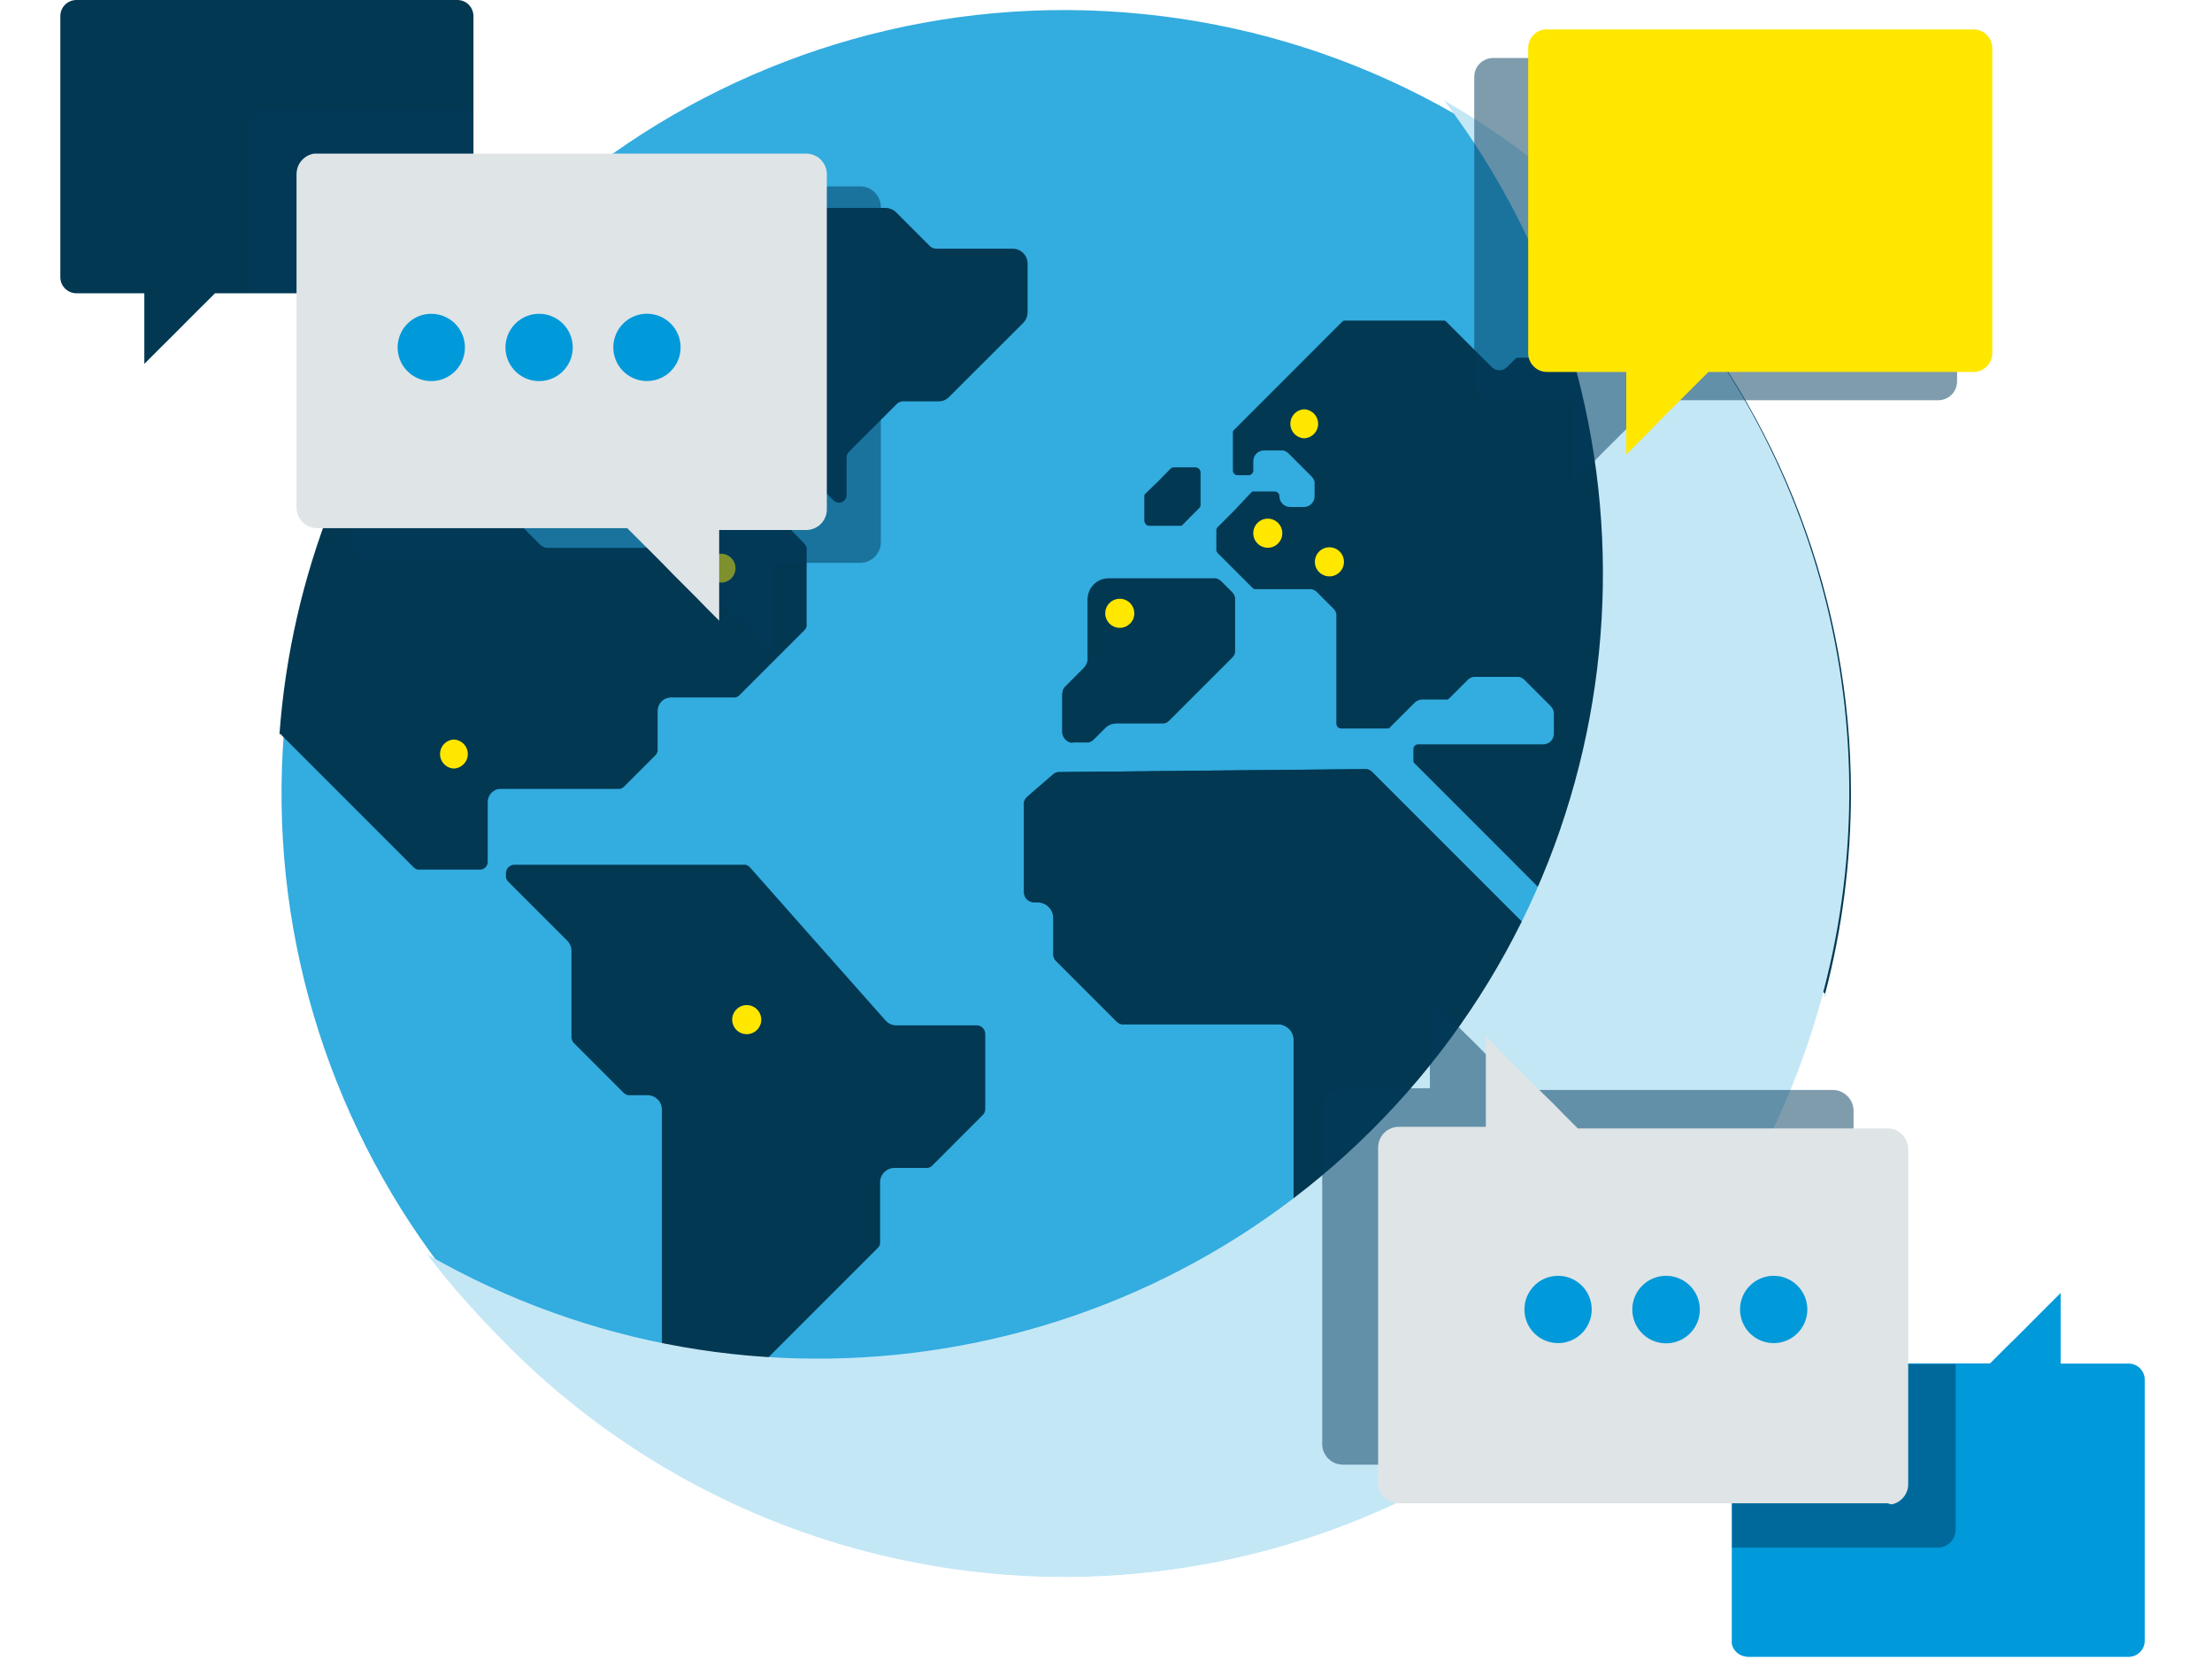
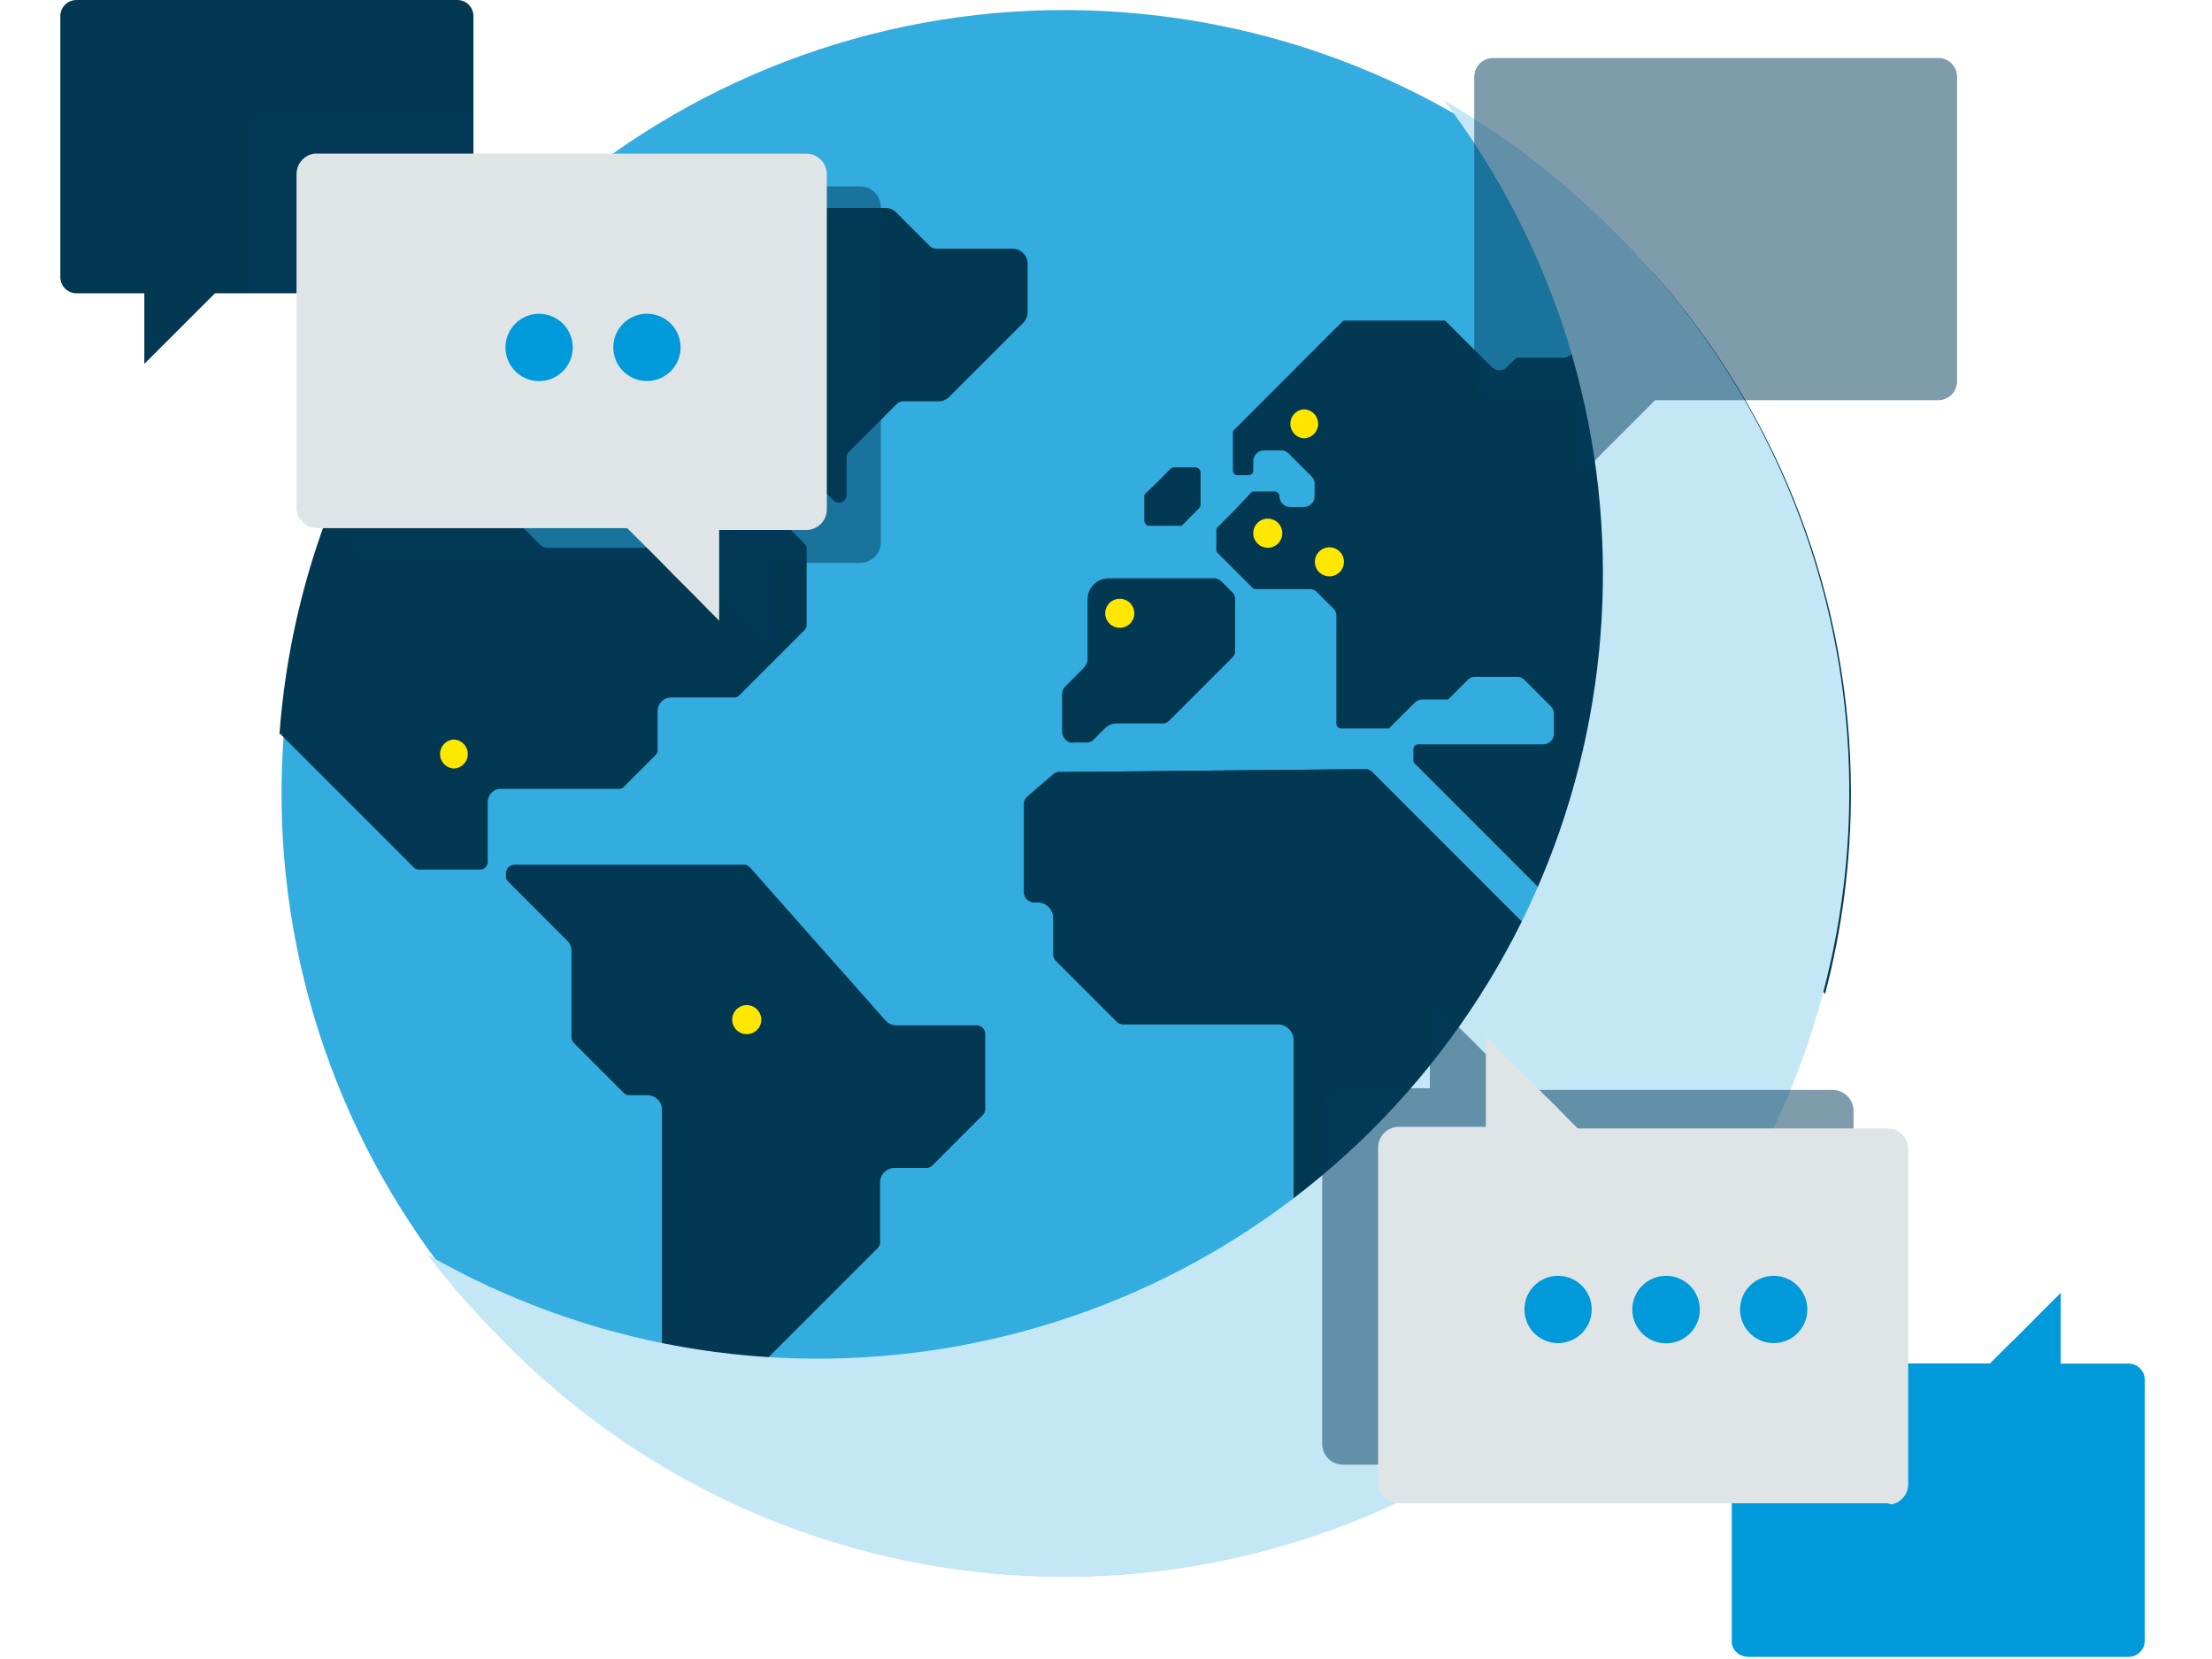
<svg xmlns="http://www.w3.org/2000/svg" width="440px" height="330px" viewBox="0 0 440 330" version="1.1">
  <title>Graphic elements / Icons / Rich icons / Generic / Languages</title>
  <g id="Graphic-elements-/-Icons-/-Rich-icons-/-Generic-/-Languages" stroke="none" stroke-width="1" fill="none" fill-rule="evenodd">
    <g id="Languages" transform="translate(12, 0)" fill-rule="nonzero">
      <path d="M355.56,157.596 C355.467,77.601 294.796,10.682 215.194,2.772 C135.592,-5.138 62.938,48.533 47.104,126.945 C31.27,205.356 77.403,283.015 153.837,306.614 C230.271,330.214 312.156,292.081 343.283,218.392 C351.414,199.155 355.589,178.479 355.56,157.596 Z" id="Path" fill="#33ACDF" />
      <path d="M136.592,274.563 C136.658,274.392 136.744,274.23 136.846,274.078 C136.953,273.922 137.072,273.775 137.204,273.64 L149.896,260.947 L162.588,248.255 C162.668,248.176 162.741,248.091 162.808,248.001 C162.865,247.905 162.915,247.805 162.958,247.701 C163.003,247.601 163.037,247.497 163.062,247.39 C163.067,247.278 163.067,247.167 163.062,247.055 L163.062,235.171 C163.063,234.798 163.138,234.43 163.281,234.086 C163.422,233.735 163.634,233.417 163.904,233.151 C164.171,232.89 164.484,232.679 164.827,232.528 C165.176,232.39 165.548,232.319 165.923,232.321 L172.235,232.321 C172.346,232.332 172.458,232.332 172.569,232.321 L172.881,232.217 C172.986,232.178 173.087,232.128 173.181,232.067 L173.435,231.859 L178.454,226.828 L183.473,221.809 C183.552,221.73 183.625,221.645 183.692,221.555 C183.754,221.461 183.804,221.361 183.842,221.255 C183.935,221.052 183.982,220.832 183.981,220.609 L183.981,205.655 C183.983,205.432 183.936,205.212 183.842,205.009 C183.759,204.801 183.634,204.612 183.473,204.455 C183.32,204.295 183.136,204.169 182.931,204.086 C182.721,204.003 182.498,203.96 182.273,203.959 L166.269,203.959 C165.872,203.949 165.48,203.863 165.115,203.705 C164.932,203.623 164.758,203.523 164.596,203.405 C164.435,203.279 164.285,203.14 164.146,202.99 L150.658,187.771 L137.192,172.551 C137.115,172.459 137.026,172.377 136.927,172.309 C136.832,172.234 136.727,172.172 136.615,172.124 L136.281,172.009 C136.162,171.997 136.042,171.997 135.923,172.009 L90.335,172.009 C90.113,172.01 89.894,172.053 89.688,172.136 C89.482,172.223 89.294,172.348 89.135,172.505 C88.974,172.662 88.848,172.851 88.765,173.059 C88.683,173.265 88.64,173.484 88.638,173.705 L88.638,174.178 C88.627,174.289 88.627,174.402 88.638,174.513 C88.659,174.62 88.689,174.724 88.731,174.824 C88.773,174.93 88.827,175.031 88.892,175.124 C88.952,175.217 89.021,175.302 89.1,175.378 L94.962,181.24 L100.835,187.113 C100.969,187.241 101.089,187.385 101.192,187.54 C101.292,187.699 101.381,187.865 101.458,188.036 C101.529,188.211 101.583,188.393 101.619,188.578 C101.656,188.761 101.675,188.946 101.677,189.132 L101.677,206.29 C101.667,206.512 101.71,206.734 101.804,206.936 C101.842,207.038 101.893,207.134 101.954,207.224 C102.021,207.318 102.094,207.407 102.173,207.49 L107.123,212.44 L112.073,217.39 C112.149,217.468 112.235,217.538 112.327,217.597 L112.627,217.759 L112.938,217.851 C113.05,217.863 113.162,217.863 113.273,217.851 L116.804,217.851 C117.562,217.851 118.29,218.154 118.823,218.694 C119.091,218.956 119.303,219.27 119.446,219.617 C119.596,219.983 119.67,220.375 119.665,220.771 L119.665,290.301 C119.663,290.395 119.635,290.487 119.585,290.567 C119.535,290.639 119.473,290.702 119.4,290.751 C122.123,292.382 124.896,293.921 127.719,295.367 C130.542,296.813 133.415,298.186 136.338,299.486 L136.338,275.659 C136.319,275.262 136.394,274.867 136.558,274.505 L136.592,274.563 Z" id="Path" fill="#023852" />
      <path d="M201.323,147.692 L204.104,147.692 C204.234,147.71 204.366,147.71 204.496,147.692 C204.627,147.67 204.755,147.631 204.877,147.577 C204.994,147.531 205.106,147.473 205.212,147.404 C205.323,147.328 205.427,147.244 205.523,147.15 L206.677,145.996 L207.831,144.842 C207.979,144.692 208.141,144.557 208.315,144.438 C208.487,144.326 208.669,144.23 208.858,144.15 C209.046,144.07 209.244,144.012 209.446,143.977 C209.647,143.931 209.852,143.908 210.058,143.908 L219.15,143.908 C219.28,143.92 219.412,143.92 219.542,143.908 C219.67,143.887 219.795,143.848 219.912,143.792 C220.036,143.749 220.153,143.687 220.258,143.608 C220.367,143.54 220.468,143.458 220.558,143.365 L226.846,137.077 L233.135,130.788 C233.228,130.699 233.309,130.598 233.377,130.488 C233.456,130.384 233.519,130.267 233.562,130.142 C233.617,130.025 233.656,129.901 233.677,129.773 C233.689,129.643 233.689,129.511 233.677,129.381 L233.677,119.273 C233.688,119.143 233.688,119.011 233.677,118.881 C233.656,118.753 233.617,118.629 233.562,118.512 C233.519,118.387 233.456,118.27 233.377,118.165 C233.306,118.058 233.225,117.957 233.135,117.865 L232.05,116.781 L230.965,115.696 C230.874,115.606 230.773,115.525 230.665,115.454 C230.56,115.374 230.444,115.312 230.319,115.269 C230.202,115.214 230.078,115.175 229.95,115.154 C229.819,115.143 229.688,115.143 229.558,115.154 L208.604,115.154 C208.058,115.151 207.516,115.257 207.012,115.465 C206.499,115.672 206.036,115.982 205.65,116.377 C205.263,116.762 204.956,117.221 204.75,117.727 C204.538,118.231 204.428,118.772 204.427,119.319 L204.427,130.858 C204.445,131.061 204.445,131.266 204.427,131.469 C204.388,131.676 204.326,131.877 204.242,132.069 C204.167,132.26 204.07,132.442 203.954,132.612 C203.839,132.782 203.708,132.941 203.562,133.085 L201.762,134.885 L199.973,136.685 C199.876,136.774 199.791,136.875 199.719,136.985 C199.648,137.095 199.587,137.211 199.535,137.331 C199.489,137.452 199.451,137.575 199.419,137.7 C199.407,137.83 199.407,137.962 199.419,138.092 L199.419,145.777 C199.422,146.038 199.473,146.296 199.569,146.538 C199.669,146.782 199.818,147.002 200.008,147.185 C200.378,147.564 200.886,147.776 201.415,147.773 L201.323,147.692 Z" id="Path" fill="#023852" />
      <path d="M44.065,146.296 L57.196,159.427 L70.315,172.558 C70.391,172.629 70.472,172.695 70.558,172.754 L70.812,172.892 C70.905,172.928 71.001,172.955 71.1,172.973 L71.4,172.973 L83.481,172.973 C83.682,172.97 83.882,172.931 84.069,172.858 C84.254,172.778 84.422,172.664 84.565,172.523 C84.711,172.384 84.826,172.215 84.9,172.027 C84.979,171.841 85.019,171.641 85.015,171.438 L85.015,159.554 C85.014,159.201 85.085,158.852 85.223,158.527 C85.353,158.195 85.554,157.896 85.812,157.65 C86.06,157.4 86.353,157.2 86.677,157.062 C87.004,156.954 87.348,156.907 87.692,156.923 L111.012,156.923 C111.111,156.935 111.212,156.935 111.312,156.923 L111.6,156.842 C111.692,156.799 111.781,156.749 111.865,156.692 C111.95,156.641 112.027,156.579 112.096,156.508 L115.246,153.358 L118.396,150.208 C118.535,150.065 118.645,149.896 118.719,149.712 C118.763,149.62 118.794,149.523 118.812,149.423 C118.824,149.323 118.824,149.223 118.812,149.123 L118.812,141.427 C118.805,140.712 119.087,140.025 119.592,139.519 C120.098,139.013 120.785,138.732 121.5,138.738 L133.962,138.738 C134.061,138.75 134.162,138.75 134.262,138.738 L134.55,138.658 C134.642,138.615 134.731,138.564 134.815,138.508 C134.9,138.456 134.977,138.394 135.046,138.323 L141.542,131.827 L148.038,125.331 C148.109,125.261 148.171,125.184 148.223,125.1 C148.283,125.019 148.329,124.93 148.362,124.835 C148.405,124.743 148.436,124.646 148.454,124.546 C148.465,124.45 148.465,124.354 148.454,124.258 L148.454,109.258 C148.466,109.158 148.466,109.057 148.454,108.958 C148.436,108.858 148.405,108.761 148.362,108.669 C148.327,108.575 148.281,108.486 148.223,108.404 C148.168,108.322 148.106,108.245 148.038,108.173 L140.458,100.385 L132.854,92.769 C132.782,92.701 132.705,92.64 132.623,92.585 C132.541,92.527 132.452,92.481 132.358,92.446 C132.265,92.405 132.168,92.374 132.069,92.354 C131.97,92.342 131.869,92.342 131.769,92.354 L120.3,92.354 C120.101,92.356 119.905,92.399 119.723,92.481 C119.537,92.552 119.368,92.662 119.227,92.804 C119.083,92.945 118.97,93.114 118.892,93.3 C118.814,93.486 118.775,93.687 118.777,93.888 L118.777,106.281 C118.778,106.637 118.708,106.991 118.569,107.319 C118.428,107.641 118.228,107.935 117.981,108.185 C117.733,108.434 117.439,108.634 117.115,108.773 C116.785,108.907 116.433,108.978 116.077,108.981 L97.235,108.981 C97.058,108.998 96.88,108.998 96.704,108.981 C96.534,108.948 96.367,108.898 96.208,108.831 C96.041,108.765 95.882,108.68 95.735,108.577 C95.589,108.479 95.454,108.367 95.331,108.242 L92.1,105 L88.846,101.735 C88.719,101.614 88.607,101.478 88.512,101.331 C88.409,101.183 88.324,101.025 88.258,100.858 C88.196,100.696 88.145,100.53 88.108,100.362 C88.09,100.185 88.09,100.007 88.108,99.831 L88.108,92.977 C88.09,92.8 88.09,92.623 88.108,92.446 C88.147,92.274 88.197,92.104 88.258,91.938 C88.326,91.776 88.411,91.622 88.512,91.477 C88.604,91.327 88.716,91.192 88.846,91.073 L96.381,83.538 L103.904,76.004 C103.975,75.932 104.041,75.855 104.1,75.773 C104.157,75.691 104.204,75.602 104.238,75.508 C104.276,75.414 104.307,75.317 104.331,75.219 C104.336,75.123 104.336,75.027 104.331,74.931 L104.331,60.081 C104.331,59.233 103.644,58.546 102.796,58.546 L82.327,58.546 L82.188,58.546 L82.062,58.546 L79.938,59.365 L77.815,60.196 C77.732,60.219 77.645,60.219 77.562,60.196 C77.478,60.18 77.396,60.153 77.319,60.115 C57.649,84.685 45.89,114.641 43.592,146.031 C43.676,146.014 43.762,146.014 43.846,146.031 C43.944,146.096 44.02,146.188 44.065,146.296 L44.065,146.296 Z" id="Path" fill="#023852" />
      <path d="M299.792,70.996 C299.535,71.098 299.261,71.153 298.985,71.158 L289.915,71.158 L289.742,71.158 L289.581,71.25 L289.431,71.365 L288.588,72.208 L287.746,73.05 C286.907,73.853 285.585,73.853 284.746,73.05 L280.212,68.515 L275.677,63.981 L275.527,63.865 L275.365,63.773 L275.181,63.773 L274.996,63.773 L255.669,63.773 L255.485,63.773 L255.3,63.773 L255.138,63.865 L254.988,63.981 L244.223,74.758 L233.446,85.535 L233.331,85.673 C233.296,85.728 233.265,85.786 233.238,85.846 C233.234,85.904 233.234,85.962 233.238,86.019 C233.233,86.081 233.233,86.142 233.238,86.204 L233.238,93.565 C233.238,93.692 233.262,93.817 233.308,93.935 C233.405,94.17 233.592,94.357 233.827,94.454 C233.944,94.501 234.07,94.525 234.196,94.523 L236.342,94.523 C236.469,94.523 236.594,94.5 236.712,94.454 C236.947,94.357 237.134,94.17 237.231,93.935 C237.277,93.817 237.3,93.692 237.3,93.565 L237.3,91.719 C237.301,91.442 237.356,91.168 237.462,90.912 C237.673,90.386 238.089,89.969 238.615,89.758 C238.874,89.646 239.153,89.591 239.435,89.596 L242.792,89.596 C242.927,89.584 243.062,89.584 243.196,89.596 C243.336,89.621 243.471,89.663 243.6,89.723 C243.731,89.772 243.855,89.838 243.969,89.919 C244.085,89.994 244.193,90.079 244.292,90.173 L246.6,92.481 L248.908,94.788 C249.006,94.888 249.095,94.996 249.173,95.112 C249.252,95.227 249.318,95.351 249.369,95.481 C249.424,95.607 249.466,95.739 249.496,95.873 C249.508,96.011 249.508,96.15 249.496,96.288 L249.496,98.723 C249.496,99 249.441,99.275 249.335,99.531 C249.232,99.792 249.074,100.028 248.873,100.223 C248.679,100.421 248.448,100.577 248.192,100.685 C247.932,100.791 247.654,100.846 247.373,100.846 L244.615,100.846 C244.334,100.846 244.056,100.791 243.796,100.685 C243.541,100.577 243.309,100.421 243.115,100.223 C242.918,100.025 242.761,99.789 242.654,99.531 C242.547,99.275 242.492,99 242.492,98.723 C242.493,98.597 242.469,98.471 242.423,98.354 C242.376,98.237 242.305,98.131 242.215,98.042 C242.121,97.96 242.016,97.89 241.904,97.835 C241.786,97.789 241.661,97.765 241.535,97.765 L237.565,97.765 L237.369,97.765 C237.312,97.755 237.253,97.755 237.196,97.765 L237.023,97.846 L236.885,97.962 L233.527,101.538 L230.215,104.85 C230.132,104.944 230.062,105.049 230.008,105.162 C229.983,105.221 229.964,105.283 229.95,105.346 C229.945,105.408 229.945,105.469 229.95,105.531 L229.95,109.327 C229.944,109.388 229.944,109.45 229.95,109.512 C229.962,109.575 229.982,109.637 230.008,109.696 C230.062,109.809 230.132,109.914 230.215,110.008 L233.677,113.469 L237.138,116.931 C237.183,116.979 237.233,117.022 237.288,117.058 L237.45,117.138 L237.635,117.196 L248.458,117.196 C248.596,117.185 248.735,117.185 248.873,117.196 C249.012,117.223 249.148,117.265 249.277,117.323 C249.402,117.373 249.522,117.435 249.635,117.508 C249.747,117.59 249.855,117.678 249.958,117.773 L251.596,119.423 L253.246,121.062 C253.344,121.161 253.433,121.269 253.512,121.385 C253.584,121.504 253.649,121.627 253.708,121.754 C253.757,121.881 253.795,122.012 253.823,122.146 C253.84,122.284 253.84,122.424 253.823,122.562 L253.823,143.954 C253.823,144.08 253.846,144.205 253.892,144.323 C253.94,144.437 254.011,144.539 254.1,144.623 C254.189,144.713 254.295,144.784 254.412,144.831 C254.527,144.886 254.653,144.914 254.781,144.912 L263.792,144.912 L263.977,144.912 L264.15,144.912 L264.323,144.831 C264.375,144.795 264.421,144.752 264.462,144.704 L266.931,142.235 L269.412,139.765 C269.509,139.665 269.617,139.576 269.735,139.5 C269.847,139.423 269.967,139.358 270.092,139.304 C270.35,139.202 270.623,139.147 270.9,139.142 L275.769,139.142 L275.942,139.142 L276.104,139.05 L276.254,138.935 L278.112,137.077 L279.969,135.219 C280.065,135.125 280.169,135.04 280.281,134.965 C280.395,134.884 280.519,134.818 280.65,134.769 C280.779,134.711 280.915,134.669 281.054,134.642 C281.192,134.63 281.331,134.63 281.469,134.642 L289.719,134.642 C289.857,134.631 289.996,134.631 290.135,134.642 C290.269,134.669 290.4,134.707 290.527,134.758 C290.655,134.814 290.778,134.879 290.896,134.954 C291.009,135.036 291.117,135.125 291.219,135.219 L293.85,137.85 L296.469,140.469 C296.567,140.569 296.656,140.677 296.735,140.792 C296.811,140.909 296.877,141.033 296.931,141.162 C297.033,141.419 297.087,141.692 297.092,141.969 L297.092,145.95 C297.091,146.227 297.036,146.501 296.931,146.758 C296.82,147.015 296.664,147.249 296.469,147.45 C296.274,147.644 296.043,147.797 295.788,147.9 C295.529,148.007 295.25,148.062 294.969,148.062 L270.104,148.062 C269.978,148.061 269.852,148.085 269.735,148.131 C269.619,148.186 269.514,148.26 269.423,148.35 C269.331,148.432 269.26,148.535 269.215,148.65 C269.169,148.768 269.146,148.893 269.146,149.019 L269.146,151.154 C269.14,151.215 269.14,151.277 269.146,151.338 C269.141,151.4 269.141,151.462 269.146,151.523 C269.173,151.579 269.203,151.633 269.238,151.685 C269.271,151.736 269.309,151.782 269.354,151.823 L282.208,164.677 L295.05,177.531 L295.2,177.646 L295.362,177.738 L295.546,177.738 L295.731,177.738 L297.381,177.738 L297.565,177.738 L297.738,177.738 L297.912,177.646 L298.05,177.531 L307.281,168.3 L316.512,159.069 C316.607,158.972 316.712,158.883 316.823,158.804 C316.94,158.731 317.064,158.669 317.192,158.619 C317.318,158.561 317.449,158.519 317.585,158.492 L318,158.492 L330.969,158.492 C331.251,158.487 331.53,158.542 331.788,158.654 C332.046,158.757 332.278,158.914 332.469,159.115 C332.667,159.309 332.824,159.541 332.931,159.796 C333.036,160.052 333.091,160.327 333.092,160.604 L333.092,168.046 C333.087,168.108 333.087,168.169 333.092,168.231 C333.092,168.288 333.092,168.346 333.15,168.404 C333.176,168.464 333.207,168.522 333.242,168.577 L333.358,168.715 L336.681,172.038 L339.992,175.35 L340.142,175.465 L340.304,175.558 L340.477,175.615 L342.692,175.615 C342.97,175.615 343.244,175.67 343.5,175.777 C344.023,175.992 344.438,176.408 344.654,176.931 C344.76,177.187 344.815,177.461 344.815,177.738 L344.815,196.338 C344.815,196.465 344.839,196.59 344.885,196.708 C344.982,196.943 345.169,197.13 345.404,197.227 C345.521,197.274 345.647,197.298 345.773,197.296 L350.469,197.296 C350.607,197.296 350.74,197.35 350.838,197.446 C350.934,197.539 350.995,197.661 351.012,197.792 C352.714,191.344 353.997,184.791 354.854,178.177 C355.734,171.428 356.178,164.629 356.181,157.823 C356.202,119.64 342.205,82.777 316.846,54.231 L308.665,62.308 L300.485,70.488 C300.382,70.583 300.274,70.672 300.162,70.754 L299.792,70.996 Z" id="Path" fill="#023852" />
      <path d="M188.908,50.55 L173.619,50.55 C173.422,50.548 173.225,50.529 173.031,50.492 C172.84,50.456 172.654,50.398 172.477,50.319 C172.293,50.249 172.118,50.156 171.958,50.042 C171.795,49.936 171.644,49.812 171.508,49.673 L168.138,46.304 L164.769,42.935 L164.492,42.704 L164.169,42.542 C164.062,42.496 163.95,42.461 163.835,42.438 C163.716,42.427 163.596,42.427 163.477,42.438 L151.477,42.438 C151.281,42.456 151.084,42.456 150.888,42.438 C150.698,42.402 150.512,42.344 150.335,42.265 C150.15,42.196 149.976,42.103 149.815,41.988 C149.653,41.882 149.502,41.758 149.365,41.619 L148.835,41.077 L148.292,40.546 C148.203,40.453 148.102,40.372 147.992,40.304 C147.887,40.235 147.775,40.177 147.658,40.131 L147.335,40.038 L147,40.038 L146.896,40.038 L145.742,40.038 L144.588,40.108 C144.478,40.09 144.365,40.09 144.254,40.108 C144.147,40.132 144.042,40.167 143.942,40.212 C143.842,40.258 143.746,40.312 143.654,40.373 C143.56,40.44 143.472,40.513 143.388,40.592 L137.688,46.292 L131.988,51.992 L131.758,52.269 C131.697,52.373 131.643,52.481 131.596,52.592 C131.55,52.7 131.515,52.812 131.492,52.927 C131.48,53.046 131.48,53.166 131.492,53.285 L131.492,62.192 C131.48,62.311 131.48,62.431 131.492,62.55 C131.516,62.668 131.551,62.784 131.596,62.896 C131.643,63.003 131.697,63.108 131.758,63.208 C131.825,63.307 131.903,63.4 131.988,63.485 L134.169,65.665 L136.35,67.846 C136.485,67.986 136.609,68.136 136.719,68.296 C136.825,68.462 136.918,68.635 136.996,68.815 C137.067,68.994 137.121,69.18 137.158,69.369 C137.18,69.565 137.18,69.762 137.158,69.958 L137.158,81.565 C137.146,81.684 137.146,81.804 137.158,81.923 C137.182,82.041 137.216,82.157 137.262,82.269 C137.305,82.38 137.363,82.485 137.435,82.581 C137.499,82.683 137.576,82.776 137.665,82.858 L145.742,90.935 L153.819,99.012 C153.878,99.079 153.961,99.121 154.05,99.127 C154.107,99.143 154.166,99.143 154.223,99.127 C154.28,99.109 154.331,99.077 154.373,99.035 C154.429,98.962 154.457,98.872 154.454,98.781 L154.454,91.246 C154.455,91.052 154.475,90.859 154.512,90.669 C154.557,90.477 154.615,90.288 154.685,90.104 C154.763,89.924 154.856,89.75 154.962,89.585 C155.068,89.422 155.192,89.271 155.331,89.135 L160.073,84.392 L164.919,79.615 C165.056,79.477 165.207,79.353 165.369,79.246 C165.53,79.132 165.704,79.039 165.888,78.969 C166.065,78.888 166.251,78.829 166.442,78.796 C166.638,78.779 166.835,78.779 167.031,78.796 L174.081,78.796 C174.2,78.808 174.32,78.808 174.438,78.796 C174.557,78.772 174.673,78.737 174.785,78.692 L175.096,78.531 C175.196,78.463 175.289,78.386 175.373,78.3 L182.781,70.892 L190.2,63.462 C190.285,63.38 190.359,63.287 190.419,63.185 C190.49,63.089 190.549,62.984 190.592,62.873 C190.637,62.761 190.672,62.645 190.696,62.527 C190.707,62.412 190.707,62.296 190.696,62.181 L190.696,52.373 C190.697,52.135 190.65,51.9 190.558,51.681 C190.379,51.226 190.02,50.867 189.565,50.688 C189.357,50.601 189.134,50.554 188.908,50.55 Z" id="Path" fill="#023852" />
      <path d="M216.588,104.585 L222.75,104.585 L222.935,104.585 L223.096,104.492 L223.246,104.377 L224.873,102.692 L226.5,101.065 L226.615,100.927 C226.647,100.872 226.674,100.814 226.696,100.754 C226.726,100.7 226.745,100.641 226.754,100.581 C226.759,100.519 226.759,100.458 226.754,100.396 L226.754,93.946 C226.754,93.82 226.731,93.695 226.685,93.577 C226.633,93.462 226.563,93.357 226.477,93.265 C226.388,93.176 226.282,93.105 226.165,93.058 C226.048,93.012 225.922,92.988 225.796,92.988 L221.331,92.988 L221.146,93.046 L220.985,93.138 L220.835,93.254 L218.388,95.769 L215.919,98.238 C215.871,98.283 215.828,98.333 215.792,98.388 C215.759,98.439 215.731,98.493 215.712,98.55 C215.707,98.611 215.707,98.673 215.712,98.735 C215.706,98.796 215.706,98.858 215.712,98.919 L215.712,103.662 C215.715,103.789 215.743,103.914 215.792,104.031 C215.89,104.266 216.076,104.453 216.312,104.55 C216.402,104.575 216.495,104.587 216.588,104.585 Z" id="Path" fill="#023852" />
      <path d="M301.038,185.7 L294.381,185.7 C294.176,185.699 293.971,185.679 293.769,185.642 C293.564,185.598 293.363,185.537 293.169,185.458 C292.98,185.378 292.799,185.281 292.627,185.169 C292.454,185.058 292.295,184.926 292.154,184.777 L276.531,169.154 L260.919,153.542 C260.825,153.452 260.724,153.367 260.619,153.288 L260.262,153.104 C260.143,153.053 260.019,153.015 259.892,152.988 C259.758,152.971 259.623,152.971 259.488,152.988 L229.142,153.277 L198.785,153.577 C198.67,153.566 198.554,153.566 198.438,153.577 L198.104,153.669 L197.781,153.819 L197.504,154.027 L194.919,156.254 L192.346,158.481 C192.235,158.573 192.134,158.677 192.046,158.792 C191.966,158.909 191.896,159.032 191.838,159.162 C191.77,159.288 191.723,159.424 191.7,159.565 C191.683,159.707 191.683,159.851 191.7,159.992 L191.7,177.462 C191.697,177.723 191.748,177.982 191.85,178.223 C191.945,178.466 192.091,178.686 192.277,178.869 C192.466,179.053 192.69,179.198 192.935,179.296 C193.174,179.403 193.434,179.458 193.696,179.458 L194.388,179.458 C195.226,179.449 196.03,179.782 196.615,180.381 C196.91,180.668 197.142,181.014 197.296,181.396 C197.458,181.779 197.541,182.192 197.538,182.608 L197.538,189.727 C197.527,189.857 197.527,189.989 197.538,190.119 C197.57,190.244 197.609,190.368 197.654,190.488 C197.706,190.609 197.768,190.724 197.838,190.835 C197.914,190.942 197.999,191.043 198.092,191.135 L204.104,197.146 L210.115,203.158 C210.207,203.252 210.308,203.337 210.415,203.412 C210.526,203.482 210.641,203.544 210.762,203.596 L211.131,203.712 C211.261,203.723 211.393,203.723 211.523,203.712 L242.169,203.712 C243.004,203.717 243.803,204.048 244.396,204.635 C244.995,205.22 245.328,206.024 245.319,206.862 L245.319,245.504 C245.302,245.634 245.302,245.766 245.319,245.896 C245.342,246.022 245.376,246.146 245.423,246.265 C245.475,246.386 245.537,246.501 245.608,246.612 C245.683,246.719 245.768,246.819 245.862,246.912 L252.715,253.777 L259.569,260.631 C259.663,260.724 259.767,260.805 259.881,260.873 C259.983,260.95 260.096,261.012 260.215,261.058 C260.337,261.112 260.465,261.151 260.596,261.173 C260.727,261.185 260.858,261.185 260.988,261.173 L272.308,261.173 C272.569,261.176 272.828,261.125 273.069,261.023 C273.309,260.922 273.528,260.777 273.715,260.596 C273.902,260.413 274.047,260.193 274.142,259.95 C274.244,259.709 274.295,259.45 274.292,259.188 L274.292,247.915 C274.301,247.5 274.383,247.09 274.535,246.704 C274.694,246.321 274.925,245.972 275.215,245.677 L281.308,239.596 L287.4,233.504 C287.49,233.412 287.572,233.312 287.642,233.204 C287.717,233.096 287.779,232.98 287.827,232.858 C287.883,232.741 287.921,232.616 287.942,232.488 C287.953,232.358 287.953,232.227 287.942,232.096 L287.942,204.404 C287.946,204.007 288.029,203.615 288.185,203.25 C288.347,202.869 288.578,202.521 288.865,202.223 C289.16,201.928 289.509,201.693 289.892,201.531 C290.278,201.378 290.689,201.3 291.104,201.3 L293.919,201.3 C294.049,201.316 294.181,201.316 294.312,201.3 C294.437,201.276 294.561,201.241 294.681,201.196 C294.801,201.144 294.917,201.082 295.027,201.012 C295.152,200.939 295.271,200.858 295.385,200.769 L298.938,197.215 L302.492,193.673 C302.586,193.58 302.667,193.475 302.735,193.362 C302.807,193.257 302.869,193.144 302.919,193.027 C302.968,192.903 303.007,192.776 303.035,192.646 C303.047,192.516 303.047,192.384 303.035,192.254 L303.035,187.754 C303.038,187.492 302.987,187.233 302.885,186.992 C302.694,186.493 302.299,186.099 301.8,185.908 C301.564,185.785 301.304,185.714 301.038,185.7 Z" id="Path" fill="#023852" />
      <path d="M190.731,62.135 C190.742,62.25 190.742,62.366 190.731,62.481 C190.707,62.599 190.672,62.715 190.627,62.827 C190.583,62.938 190.525,63.043 190.454,63.138 C190.394,63.24 190.32,63.334 190.235,63.415 L182.815,70.835 L175.385,78.242 C175.3,78.328 175.207,78.405 175.108,78.473 L174.796,78.635 C174.684,78.68 174.568,78.715 174.45,78.738 C174.331,78.75 174.211,78.75 174.092,78.738 L167.042,78.738 C166.847,78.721 166.65,78.721 166.454,78.738 C166.262,78.772 166.076,78.83 165.9,78.912 C165.716,78.981 165.541,79.074 165.381,79.188 C165.218,79.295 165.067,79.419 164.931,79.558 L160.177,84.3 L155.435,89.042 C155.296,89.179 155.172,89.33 155.065,89.492 C154.959,89.658 154.867,89.831 154.788,90.012 C154.719,90.196 154.661,90.385 154.615,90.577 C154.578,90.767 154.559,90.96 154.558,91.154 L154.558,98.573 C154.561,98.665 154.533,98.754 154.477,98.827 C154.435,98.869 154.384,98.901 154.327,98.919 C154.27,98.935 154.21,98.935 154.154,98.919 C154.065,98.913 153.981,98.872 153.923,98.804 L145.846,90.727 L137.769,82.65 C137.68,82.569 137.603,82.475 137.538,82.373 C137.467,82.277 137.409,82.173 137.365,82.062 C137.344,82.016 137.325,81.97 137.308,81.923 C137.296,81.804 137.296,81.684 137.308,81.565 L137.308,69.958 C137.33,69.762 137.33,69.565 137.308,69.369 C137.271,69.18 137.217,68.994 137.146,68.815 C137.068,68.635 136.975,68.462 136.869,68.296 C136.759,68.136 136.635,67.986 136.5,67.846 L134.319,65.665 L132.069,63.462 C131.983,63.377 131.906,63.284 131.838,63.185 C131.778,63.084 131.724,62.98 131.677,62.873 C131.632,62.761 131.597,62.645 131.573,62.527 C131.561,62.408 131.561,62.288 131.573,62.169 L131.573,53.273 C131.561,53.154 131.561,53.034 131.573,52.915 C131.595,52.8 131.63,52.688 131.677,52.581 C131.724,52.47 131.778,52.362 131.838,52.258 L132.069,51.981 L137.769,46.281 L143.469,40.581 C143.552,40.502 143.641,40.428 143.735,40.362 C143.827,40.301 143.923,40.247 144.023,40.2 C144.123,40.155 144.228,40.12 144.335,40.096 C144.445,40.078 144.558,40.078 144.669,40.096 L145.823,40.027 L146.977,40.027 L147.081,40.027 L147.415,40.027 L147.738,40.119 C147.856,40.165 147.968,40.223 148.073,40.292 C148.183,40.36 148.284,40.442 148.373,40.535 L148.915,41.065 L149.446,41.608 C149.583,41.746 149.733,41.87 149.896,41.977 C150.057,42.091 150.231,42.184 150.415,42.254 C150.593,42.332 150.779,42.39 150.969,42.427 C151.165,42.444 151.362,42.444 151.558,42.427 L163.558,42.427 C163.677,42.416 163.796,42.416 163.915,42.427 C164.03,42.449 164.143,42.484 164.25,42.531 L164.573,42.692 L164.85,42.923 L168.219,46.292 L171.588,49.662 C171.725,49.8 171.876,49.924 172.038,50.031 C172.199,50.145 172.374,50.238 172.558,50.308 C172.735,50.386 172.921,50.444 173.112,50.481 C173.306,50.517 173.503,50.536 173.7,50.538 L188.988,50.538 C189.226,50.538 189.462,50.585 189.681,50.677 C190.135,50.855 190.495,51.215 190.673,51.669 C190.765,51.888 190.812,52.124 190.812,52.362 L190.812,62.123 L190.731,62.135 Z" id="Path" fill="#023852" />
      <path d="M303.035,192.196 C303.047,192.327 303.047,192.458 303.035,192.588 C303.007,192.718 302.968,192.846 302.919,192.969 C302.869,193.087 302.807,193.199 302.735,193.304 C302.667,193.417 302.586,193.522 302.492,193.615 L298.938,197.158 L295.385,200.769 C295.29,200.86 295.19,200.945 295.085,201.023 C294.974,201.094 294.859,201.156 294.738,201.208 C294.619,201.253 294.495,201.288 294.369,201.312 C294.239,201.328 294.107,201.328 293.977,201.312 L291.162,201.312 C290.747,201.311 290.336,201.389 289.95,201.542 C289.566,201.705 289.218,201.94 288.923,202.235 C288.635,202.532 288.405,202.881 288.242,203.262 C288.086,203.626 288.004,204.019 288,204.415 L288,232.108 C288.011,232.238 288.011,232.369 288,232.5 C287.979,232.628 287.94,232.752 287.885,232.869 C287.837,232.992 287.775,233.108 287.7,233.215 C287.629,233.323 287.548,233.424 287.458,233.515 L281.365,239.608 L275.204,245.769 C274.913,246.065 274.682,246.413 274.523,246.796 C274.372,247.183 274.29,247.593 274.281,248.008 L274.281,259.281 C274.284,259.542 274.233,259.801 274.131,260.042 C274.035,260.285 273.89,260.505 273.704,260.688 C273.517,260.87 273.298,261.014 273.058,261.115 C272.817,261.217 272.558,261.268 272.296,261.265 L261.023,261.265 C260.893,261.277 260.761,261.277 260.631,261.265 C260.5,261.243 260.372,261.204 260.25,261.15 C260.13,261.104 260.018,261.042 259.915,260.965 C259.802,260.898 259.697,260.816 259.604,260.723 L252.75,253.846 L245.896,246.923 C245.803,246.831 245.718,246.731 245.642,246.623 C245.572,246.513 245.51,246.397 245.458,246.277 C245.411,246.158 245.376,246.034 245.354,245.908 C245.336,245.778 245.336,245.646 245.354,245.515 L245.354,206.908 C245.363,206.071 245.029,205.266 244.431,204.681 C243.837,204.094 243.038,203.763 242.204,203.758 L211.512,203.758 C211.381,203.77 211.25,203.77 211.119,203.758 L210.75,203.642 C210.63,203.59 210.514,203.528 210.404,203.458 C210.296,203.383 210.196,203.298 210.104,203.204 L204.092,197.192 L198.081,191.181 C197.987,191.089 197.902,190.988 197.827,190.881 C197.756,190.771 197.694,190.655 197.642,190.535 C197.597,190.414 197.558,190.291 197.527,190.165 C197.515,190.035 197.515,189.904 197.527,189.773 L197.527,182.654 C197.529,182.238 197.447,181.826 197.285,181.442 C197.131,181.06 196.899,180.714 196.604,180.427 C196.018,179.828 195.214,179.495 194.377,179.504 L193.685,179.504 C193.422,179.504 193.163,179.449 192.923,179.342 C192.678,179.244 192.455,179.099 192.265,178.915 C192.079,178.732 191.934,178.512 191.838,178.269 C191.737,178.028 191.686,177.769 191.688,177.508 L191.688,160.004 C191.671,159.862 191.671,159.719 191.688,159.577 C191.712,159.436 191.759,159.299 191.827,159.173 C191.885,159.044 191.954,158.92 192.035,158.804 C192.123,158.689 192.223,158.584 192.335,158.492 L194.908,156.265 L197.492,154.038 L197.769,153.831 L198.092,153.681 L198.427,153.588 C198.542,153.577 198.658,153.577 198.773,153.588 L229.131,153.288 L259.477,153 C259.611,152.983 259.747,152.983 259.881,153 C260.007,153.026 260.131,153.065 260.25,153.115 L260.608,153.3 C260.713,153.378 260.813,153.463 260.908,153.554 L276.519,169.165 L292.142,184.788 C292.284,184.938 292.443,185.069 292.615,185.181 C292.787,185.293 292.969,185.389 293.158,185.469 C293.352,185.548 293.553,185.61 293.758,185.654 C293.959,185.691 294.164,185.71 294.369,185.712 L301.027,185.712 C301.288,185.708 301.548,185.759 301.788,185.862 C302.288,186.053 302.682,186.447 302.873,186.946 C302.976,187.187 303.027,187.446 303.023,187.708 L303.023,192.208 L303.035,192.196 Z" id="Shape" fill="#023852" />
-       <path d="M350.85,198.3 C350.909,198.247 350.953,198.179 350.977,198.104 C351.014,198.037 351.033,197.961 351.035,197.885 C351.035,197.854 351.035,197.823 351.035,197.792 L350.965,198.046 L350.85,198.3 Z" id="Path" fill="#023852" />
      <path d="M199.327,137.977 C199.315,137.846 199.315,137.715 199.327,137.585 C199.358,137.459 199.397,137.336 199.442,137.215 C199.494,137.095 199.556,136.979 199.627,136.869 C199.699,136.759 199.784,136.658 199.881,136.569 L201.669,134.769 L203.469,132.969 C203.616,132.825 203.747,132.667 203.862,132.496 C203.978,132.327 204.075,132.145 204.15,131.954 C204.234,131.761 204.296,131.56 204.335,131.354 C204.352,131.15 204.352,130.946 204.335,130.742 L204.335,119.204 C204.336,118.657 204.446,118.116 204.658,117.612 C204.864,117.106 205.17,116.647 205.558,116.262 C205.943,115.867 206.407,115.556 206.919,115.35 C207.424,115.142 207.965,115.036 208.512,115.038 L229.419,115.038 C229.55,115.027 229.681,115.027 229.812,115.038 C229.939,115.059 230.064,115.098 230.181,115.154 C230.305,115.197 230.422,115.259 230.527,115.338 C230.635,115.409 230.735,115.49 230.827,115.581 L231.912,116.665 L232.996,117.75 C233.087,117.842 233.168,117.942 233.238,118.05 C233.318,118.155 233.38,118.272 233.423,118.396 C233.479,118.513 233.518,118.637 233.538,118.765 C233.55,118.896 233.55,119.027 233.538,119.158 L233.538,129.265 C233.55,129.396 233.55,129.527 233.538,129.658 C233.518,129.786 233.479,129.91 233.423,130.027 C233.38,130.151 233.318,130.268 233.238,130.373 C233.171,130.483 233.089,130.584 232.996,130.673 L226.708,136.962 L220.419,143.25 C220.33,143.343 220.229,143.424 220.119,143.492 C220.014,143.572 219.897,143.634 219.773,143.677 C219.656,143.733 219.532,143.771 219.404,143.792 C219.273,143.804 219.142,143.804 219.012,143.792 L210,143.792 C209.794,143.792 209.589,143.816 209.388,143.862 C209.186,143.896 208.989,143.954 208.8,144.035 C208.611,144.115 208.43,144.211 208.258,144.323 C208.083,144.442 207.921,144.577 207.773,144.727 L206.619,145.881 L205.465,147.035 C205.369,147.128 205.265,147.213 205.154,147.288 C205.049,147.357 204.936,147.415 204.819,147.462 C204.698,147.516 204.57,147.554 204.438,147.577 C204.308,147.595 204.176,147.595 204.046,147.577 L201.265,147.577 C200.736,147.58 200.228,147.368 199.858,146.988 C199.668,146.806 199.519,146.586 199.419,146.342 C199.323,146.1 199.272,145.842 199.269,145.581 L199.269,137.896 L199.327,137.977 Z" id="Path" fill="#023852" />
      <path d="M215.631,98.885 C215.625,98.823 215.625,98.761 215.631,98.7 C215.626,98.639 215.626,98.577 215.631,98.515 C215.651,98.458 215.678,98.404 215.712,98.354 C215.747,98.299 215.79,98.248 215.838,98.204 L218.388,95.769 L220.858,93.3 L221.008,93.185 L221.169,93.092 L221.354,93.035 L225.819,93.035 C225.946,93.034 226.071,93.058 226.188,93.104 C226.305,93.151 226.411,93.222 226.5,93.312 C226.586,93.403 226.656,93.509 226.708,93.623 C226.754,93.741 226.777,93.866 226.777,93.992 L226.777,100.385 C226.782,100.446 226.782,100.508 226.777,100.569 C226.768,100.63 226.749,100.689 226.719,100.742 C226.697,100.802 226.67,100.86 226.638,100.915 L226.523,101.054 L224.873,102.692 L223.246,104.319 L223.096,104.435 L222.935,104.527 L222.75,104.527 L216.588,104.527 C216.466,104.528 216.344,104.504 216.231,104.458 C215.996,104.36 215.809,104.174 215.712,103.938 C215.662,103.822 215.634,103.696 215.631,103.569 L215.631,98.885 L215.631,98.885 Z" id="Path" fill="#023852" />
      <path d="M308.165,45.154 C303.283,40.273 298.079,35.724 292.588,31.538 C287.079,27.317 281.297,23.462 275.281,20 C320.01,79.193 316.904,161.689 267.851,217.351 C218.798,273.013 137.347,286.466 73,249.535 C75.192,252.442 77.5,255.269 79.923,258.015 C82.346,260.762 84.823,263.423 87.354,266 C126.569,306.593 184.635,322.869 239.235,308.572 C293.835,294.275 336.473,251.631 350.761,197.028 C365.05,142.426 348.765,84.362 308.165,45.154 L308.165,45.154 Z" id="Path" fill="#C4E7F6" style="mix-blend-mode: multiply;" />
      <path d="M70.177,86.931 C70.167,85.562 69.193,84.391 67.849,84.131 C66.505,83.872 65.165,84.596 64.646,85.862 C64.126,87.128 64.572,88.585 65.711,89.343 C66.85,90.102 68.366,89.952 69.335,88.985 C69.876,88.438 70.179,87.7 70.177,86.931 L70.177,86.931 Z" id="Path" fill="#FFE700" />
      <path d="M81.058,150 C81.058,148.4 79.761,147.104 78.162,147.104 C76.668,147.238 75.524,148.489 75.524,149.988 C75.524,151.488 76.668,152.739 78.162,152.873 C79.752,152.873 81.045,151.59 81.058,150 Z" id="Path" fill="#FFE700" />
      <path d="M213.635,122.008 C213.64,120.626 212.668,119.433 211.314,119.158 C209.959,118.884 208.6,119.604 208.066,120.879 C207.533,122.154 207.975,123.628 209.122,124.4 C210.269,125.171 211.801,125.025 212.781,124.05 C213.327,123.511 213.634,122.775 213.635,122.008 Z" id="Path" fill="#FFE700" />
      <path d="M255.323,111.496 C255.189,110.003 253.938,108.858 252.438,108.858 C250.939,108.858 249.688,110.003 249.554,111.496 C249.456,112.588 249.983,113.642 250.916,114.218 C251.849,114.795 253.028,114.795 253.961,114.218 C254.893,113.642 255.421,112.588 255.323,111.496 Z" id="Path" fill="#FFE700" />
      <path d="M139.431,202.823 C139.431,201.441 138.453,200.251 137.097,199.982 C135.741,199.714 134.384,200.441 133.857,201.719 C133.33,202.997 133.78,204.47 134.931,205.235 C136.082,206.001 137.614,205.846 138.588,204.865 C139.126,204.321 139.428,203.588 139.431,202.823 L139.431,202.823 Z" id="Path" fill="#FFE700" />
      <path d="M161.181,58.996 C161.154,57.625 160.162,56.464 158.811,56.224 C157.461,55.984 156.129,56.731 155.631,58.009 C155.133,59.287 155.608,60.739 156.764,61.476 C157.921,62.213 159.437,62.03 160.385,61.038 C160.905,60.487 161.191,59.754 161.181,58.996 L161.181,58.996 Z" id="Path" fill="#FFE700" />
      <path d="M243.069,106.062 C243.071,105.296 242.768,104.561 242.227,104.019 C241.685,103.473 240.948,103.166 240.179,103.166 C239.41,103.166 238.672,103.473 238.131,104.019 C237.306,104.849 237.061,106.093 237.51,107.174 C237.959,108.254 239.015,108.958 240.185,108.958 C240.953,108.96 241.689,108.652 242.227,108.104 C242.768,107.562 243.071,106.827 243.069,106.062 L243.069,106.062 Z" id="Path" fill="#FFE700" />
-       <path d="M134.308,112.996 C134.298,111.628 133.323,110.456 131.98,110.197 C130.636,109.937 129.296,110.661 128.776,111.927 C128.257,113.194 128.703,114.65 129.842,115.409 C130.981,116.167 132.497,116.017 133.465,115.05 C134.009,114.505 134.312,113.766 134.308,112.996 Z" id="Path" fill="#FFE700" />
      <path d="M250.2,84.312 C250.2,82.712 248.903,81.415 247.304,81.415 C245.81,81.549 244.666,82.801 244.666,84.3 C244.666,85.799 245.81,87.051 247.304,87.185 C248.072,87.185 248.809,86.879 249.352,86.336 C249.895,85.793 250.2,85.057 250.2,84.288 L250.2,84.312 Z" id="Path" fill="#FFE700" />
      <path d="M154.892,99.992 C154.486,99.987 154.098,99.826 153.808,99.542 L137.827,83.562 C137.552,83.282 137.333,82.953 137.181,82.592 C137.03,82.227 136.955,81.834 136.962,81.438 L136.962,69.9 C136.962,69.662 136.915,69.427 136.823,69.208 C136.728,68.99 136.595,68.791 136.431,68.619 L132.092,64.292 C131.817,64.015 131.602,63.686 131.458,63.323 C131.303,62.958 131.225,62.566 131.227,62.169 L131.227,53.331 C131.231,52.545 131.542,51.792 132.092,51.231 L143.435,39.888 C143.691,39.632 143.992,39.425 144.323,39.277 C144.655,39.13 145.011,39.044 145.373,39.023 L147.6,38.908 C148.016,38.877 148.434,38.94 148.823,39.092 C149.211,39.243 149.564,39.471 149.862,39.762 L150.923,40.835 C151.263,41.173 151.724,41.364 152.204,41.365 L164.135,41.365 C164.531,41.366 164.923,41.444 165.288,41.596 C165.646,41.743 165.972,41.959 166.246,42.231 L172.95,48.935 C173.118,49.103 173.318,49.236 173.538,49.327 C173.758,49.419 173.993,49.466 174.231,49.465 L189.427,49.465 C191.067,49.465 192.397,50.791 192.404,52.431 L192.404,62.135 C192.397,62.922 192.083,63.676 191.527,64.235 L176.781,78.969 C176.504,79.241 176.179,79.46 175.823,79.615 C175.457,79.764 175.065,79.838 174.669,79.835 L167.654,79.835 C167.416,79.834 167.181,79.881 166.962,79.973 C166.742,80.064 166.542,80.197 166.373,80.365 L156.923,89.804 C156.756,89.973 156.623,90.173 156.531,90.392 C156.438,90.611 156.391,90.847 156.392,91.085 L156.392,98.458 C156.393,99.079 156.02,99.639 155.446,99.877 C155.269,99.947 155.082,99.986 154.892,99.992 L154.892,99.992 Z" id="Path" fill="#023852" />
      <g id="Group" transform="translate(-0, -0)">
        <path d="M61.846,37.073 L159.104,37.073 C159.383,37.075 159.662,37.106 159.935,37.165 C160.2,37.214 160.459,37.291 160.708,37.396 C160.95,37.5 161.182,37.628 161.4,37.777 C161.619,37.927 161.824,38.097 162.012,38.285 C162.199,38.47 162.365,38.675 162.508,38.896 C162.659,39.113 162.787,39.345 162.888,39.588 C162.993,39.838 163.075,40.097 163.131,40.362 C163.187,40.635 163.214,40.913 163.212,41.192 L163.212,107.838 C163.214,108.117 163.187,108.396 163.131,108.669 C163.075,108.934 162.993,109.193 162.888,109.442 C162.784,109.685 162.657,109.917 162.508,110.135 C162.365,110.356 162.199,110.561 162.012,110.746 C161.824,110.934 161.619,111.104 161.4,111.254 C161.177,111.394 160.946,111.522 160.708,111.635 C160.459,111.739 160.2,111.817 159.935,111.865 C159.662,111.925 159.383,111.956 159.104,111.958 L141.796,111.958 L141.796,129.981 L139.488,127.673 L137.181,125.365 L135,123.219 L132.692,120.912 L130.385,118.604 L128.135,116.354 L125.827,114.046 L123.519,111.738 L61.846,111.738 C61.567,111.738 61.288,111.707 61.015,111.646 C60.75,111.598 60.491,111.52 60.242,111.415 C60.004,111.302 59.773,111.175 59.55,111.035 C59.095,110.727 58.704,110.335 58.396,109.881 C58.251,109.66 58.124,109.429 58.015,109.188 C57.909,108.941 57.831,108.681 57.785,108.415 C57.724,108.143 57.692,107.864 57.692,107.585 L57.692,41.192 C57.692,40.913 57.724,40.634 57.785,40.362 C57.831,40.096 57.909,39.836 58.015,39.588 C58.121,39.347 58.249,39.115 58.396,38.896 C58.704,38.441 59.095,38.05 59.55,37.742 C59.768,37.593 60,37.466 60.242,37.362 C60.491,37.257 60.75,37.179 61.015,37.131 C61.289,37.082 61.568,37.063 61.846,37.073 Z" id="Path" fill="#003A5D" opacity="0.5" style="mix-blend-mode: multiply;" />
        <path d="M352.373,291.346 L255.115,291.346 C254.836,291.344 254.558,291.313 254.285,291.254 C254.023,291.206 253.767,291.129 253.523,291.023 C253.276,290.922 253.04,290.794 252.819,290.642 C252.6,290.492 252.396,290.322 252.208,290.135 C252.02,289.95 251.854,289.744 251.712,289.523 C251.56,289.307 251.432,289.075 251.331,288.831 C251.226,288.581 251.145,288.322 251.088,288.058 C251.032,287.784 251.005,287.506 251.008,287.227 L251.008,220.581 C251.005,220.302 251.032,220.023 251.088,219.75 C251.145,219.485 251.226,219.226 251.331,218.977 C251.435,218.734 251.562,218.502 251.712,218.285 C251.854,218.063 252.02,217.858 252.208,217.673 C252.396,217.485 252.6,217.315 252.819,217.165 C253.043,217.022 253.278,216.898 253.523,216.796 C253.765,216.681 254.021,216.599 254.285,216.554 C254.558,216.498 254.836,216.471 255.115,216.473 L272.423,216.473 L272.423,198.462 L274.731,200.769 L276.981,203.077 L279.231,205.385 L281.538,207.635 L283.788,209.942 L286.096,212.192 L288.404,214.5 L290.654,216.808 L352.546,216.808 C352.825,216.805 353.104,216.832 353.377,216.888 C353.644,216.934 353.904,217.016 354.15,217.131 C354.39,217.235 354.622,217.359 354.842,217.5 C355.297,217.808 355.689,218.199 355.996,218.654 C356.145,218.872 356.273,219.104 356.377,219.346 C356.484,219.594 356.561,219.853 356.608,220.119 C356.668,220.392 356.7,220.671 356.7,220.95 L356.7,287.596 C356.7,287.876 356.668,288.154 356.608,288.427 C356.561,288.693 356.484,288.952 356.377,289.2 C356.275,289.444 356.148,289.676 355.996,289.892 C355.689,290.347 355.297,290.739 354.842,291.046 C354.625,291.195 354.393,291.323 354.15,291.427 C353.902,291.534 353.643,291.611 353.377,291.658 C353.03,291.6 352.692,291.495 352.373,291.346 Z" id="Path" fill="#003A5D" opacity="0.5" style="mix-blend-mode: multiply;" />
        <path d="M78.981,1.56319402e-13 L3.208,1.56319402e-13 C2.99,1.56319402e-13 2.774,0.023 2.562,0.069 C2.355,0.106 2.153,0.168 1.962,0.254 C1.768,0.331 1.582,0.428 1.408,0.542 C1.242,0.663 1.084,0.794 0.935,0.935 C0.794,1.084 0.663,1.242 0.542,1.408 C0.428,1.582 0.331,1.768 0.254,1.962 C0.168,2.153 0.106,2.355 0.069,2.562 C0.022,2.774 -0.001,2.99 7.04147851e-12,3.208 L7.04147851e-12,55.131 C7.04147851e-12,55.348 0.023,55.565 0.069,55.777 C0.106,55.984 0.168,56.185 0.254,56.377 C0.329,56.568 0.426,56.75 0.542,56.919 C0.66,57.091 0.791,57.253 0.935,57.404 C1.084,57.54 1.242,57.668 1.408,57.785 C1.582,57.903 1.768,58.003 1.962,58.085 C2.153,58.17 2.355,58.232 2.562,58.269 C2.774,58.316 2.99,58.339 3.208,58.338 L16.708,58.338 L16.708,72.381 L18.462,70.627 L20.215,68.873 L21.981,67.119 L23.735,65.365 L25.488,63.6 L27.242,61.846 L29.008,60.092 L30.762,58.338 L78.981,58.338 C79.194,58.338 79.407,58.315 79.615,58.269 C79.822,58.231 80.023,58.169 80.215,58.085 C80.407,58.005 80.589,57.905 80.758,57.785 C80.927,57.673 81.086,57.546 81.231,57.404 C81.377,57.256 81.509,57.093 81.623,56.919 C81.743,56.75 81.844,56.568 81.923,56.377 C82.004,56.183 82.065,55.982 82.108,55.777 C82.154,55.565 82.177,55.348 82.177,55.131 L82.177,3.208 C82.178,2.99 82.155,2.774 82.108,2.562 C82.065,2.356 82.004,2.155 81.923,1.962 C81.842,1.768 81.741,1.582 81.623,1.408 C81.506,1.239 81.374,1.081 81.231,0.935 C81.09,0.789 80.935,0.658 80.769,0.542 C80.6,0.426 80.418,0.329 80.227,0.254 C80.031,0.169 79.826,0.107 79.615,0.069 C79.407,0.024 79.194,1.56319402e-13 78.981,1.56319402e-13 Z" id="Path" fill="#023852" />
        <path d="M373.546,11.538 L285,11.538 C284.748,11.538 284.497,11.561 284.25,11.608 C284.009,11.66 283.774,11.733 283.546,11.827 C283.324,11.928 283.108,12.044 282.9,12.173 C282.703,12.311 282.517,12.465 282.346,12.635 C282.181,12.806 282.031,12.992 281.896,13.188 C281.756,13.386 281.64,13.599 281.55,13.823 C281.453,14.049 281.379,14.285 281.331,14.527 C281.281,14.774 281.253,15.025 281.25,15.277 L281.25,75.912 C281.253,76.167 281.28,76.422 281.331,76.673 C281.429,77.152 281.621,77.607 281.896,78.012 C282.033,78.206 282.184,78.391 282.346,78.565 C282.517,78.731 282.703,78.882 282.9,79.015 C283.103,79.153 283.319,79.269 283.546,79.362 C283.772,79.46 284.008,79.534 284.25,79.581 C284.498,79.616 284.75,79.628 285,79.615 L300.808,79.615 L300.808,96.069 L302.862,94.015 L304.915,91.962 L306.923,89.908 L308.977,87.865 L311.031,85.812 L313.085,83.758 L315.138,81.704 L317.215,79.615 L373.546,79.615 C373.802,79.612 374.057,79.585 374.308,79.535 C374.785,79.431 375.239,79.239 375.646,78.969 C376.047,78.708 376.388,78.366 376.65,77.965 C376.925,77.561 377.117,77.106 377.215,76.627 C377.266,76.376 377.293,76.121 377.296,75.865 L377.296,15.254 C377.293,15.002 377.266,14.751 377.215,14.504 C377.167,14.262 377.093,14.026 376.996,13.8 C376.906,13.576 376.79,13.362 376.65,13.165 C376.52,12.966 376.369,12.78 376.2,12.612 C376.029,12.442 375.844,12.288 375.646,12.15 C375.438,12.021 375.223,11.905 375,11.804 C374.776,11.712 374.544,11.639 374.308,11.585 C374.056,11.546 373.801,11.53 373.546,11.538 L373.546,11.538 Z" id="Path" fill="#003A5D" opacity="0.5" style="mix-blend-mode: multiply;" />
        <path d="M37.592,58.212 L82.085,58.212 L82.085,21.727 L41.158,21.727 C40.214,21.724 39.309,22.098 38.642,22.765 C37.971,23.435 37.594,24.344 37.592,25.292 L37.592,58.212 Z" id="Path" fill="#003A5D" opacity="0.5" style="mix-blend-mode: multiply;" />
        <path d="M51.104,30.554 L148.362,30.554 C148.64,30.558 148.918,30.585 149.192,30.635 C149.453,30.691 149.708,30.772 149.954,30.877 C150.201,30.978 150.437,31.106 150.658,31.258 C150.876,31.404 151.081,31.57 151.269,31.754 C151.45,31.944 151.616,32.149 151.765,32.365 C151.917,32.586 152.045,32.822 152.146,33.069 C152.253,33.318 152.334,33.577 152.388,33.842 C152.445,34.112 152.472,34.386 152.469,34.662 L152.469,101.319 C152.471,101.598 152.444,101.877 152.388,102.15 C152.331,102.414 152.249,102.673 152.146,102.923 C152.042,103.166 151.915,103.398 151.765,103.615 C151.619,103.834 151.453,104.039 151.269,104.227 C151.084,104.414 150.879,104.581 150.658,104.723 C150.437,104.875 150.201,105.002 149.954,105.104 C149.708,105.209 149.453,105.29 149.192,105.346 C148.919,105.402 148.641,105.429 148.362,105.427 L131.054,105.427 L131.054,123.462 L128.746,121.154 L126.496,118.846 L124.188,116.538 L121.881,114.231 L119.631,111.923 L117.323,109.615 L115.015,107.308 L112.765,105.058 L51.104,105.058 C50.825,105.061 50.546,105.033 50.273,104.977 C50.008,104.921 49.75,104.84 49.5,104.735 C49.256,104.633 49.024,104.505 48.808,104.354 C48.586,104.211 48.381,104.045 48.196,103.858 C48.009,103.67 47.839,103.465 47.688,103.246 C47.539,103.028 47.412,102.796 47.308,102.554 C47.203,102.305 47.126,102.046 47.077,101.781 C47.018,101.508 46.987,101.229 46.985,100.95 L46.985,34.615 C46.986,34.34 47.017,34.065 47.077,33.796 C47.122,33.53 47.2,33.27 47.308,33.023 C47.409,32.776 47.537,32.54 47.688,32.319 C47.842,32.102 48.011,31.898 48.196,31.708 C48.384,31.524 48.589,31.358 48.808,31.212 C49.024,31.06 49.256,30.932 49.5,30.831 C49.75,30.726 50.008,30.645 50.273,30.588 C50.549,30.553 50.826,30.541 51.104,30.554 Z" id="Path" fill="#DFE4E6" />
        <path d="M123.381,69.092 C123.377,65.901 121.119,63.156 117.988,62.536 C114.857,61.916 111.724,63.594 110.504,66.543 C109.284,69.492 110.317,72.893 112.971,74.666 C115.625,76.439 119.162,76.091 121.419,73.835 C122.679,72.579 123.386,70.871 123.381,69.092 Z" id="Path" fill="#0099DA" />
        <path d="M101.931,69.092 C101.921,65.902 99.66,63.162 96.53,62.546 C93.399,61.93 90.269,63.61 89.052,66.56 C87.835,69.509 88.87,72.908 91.523,74.679 C94.177,76.45 97.712,76.102 99.969,73.846 C101.232,72.587 101.939,70.875 101.931,69.092 Z" id="Path" fill="#0099DA" />
-         <path d="M80.481,69.092 C80.471,65.902 78.21,63.162 75.08,62.546 C71.949,61.93 68.819,63.61 67.602,66.56 C66.385,69.509 67.42,72.908 70.073,74.679 C72.727,76.45 76.262,76.102 78.519,73.846 C79.782,72.587 80.489,70.875 80.481,69.092 Z" id="Path" fill="#0099DA" />
        <path d="M335.619,329.573 L411.404,329.573 C411.621,329.573 411.838,329.55 412.05,329.504 C412.464,329.425 412.857,329.259 413.204,329.019 C413.374,328.905 413.533,328.773 413.677,328.627 C413.826,328.485 413.958,328.327 414.069,328.154 C414.185,327.982 414.286,327.801 414.369,327.612 C414.45,327.418 414.512,327.217 414.554,327.012 C414.591,326.798 414.61,326.582 414.612,326.365 L414.612,274.442 C414.611,274.226 414.591,274.01 414.554,273.796 C414.51,273.587 414.448,273.383 414.369,273.185 C414.281,272.998 414.18,272.817 414.069,272.642 C413.952,272.474 413.821,272.316 413.677,272.169 C413.53,272.026 413.372,271.895 413.204,271.777 C413.032,271.665 412.851,271.568 412.662,271.488 C412.469,271.404 412.268,271.342 412.062,271.304 C411.849,271.258 411.633,271.235 411.415,271.235 L397.892,271.235 L397.892,257.192 L396.138,258.946 L394.385,260.7 L392.631,262.454 L390.865,264.231 L389.112,265.985 L387.358,267.692 L385.604,269.446 L383.85,271.2 L335.619,271.2 C335.402,271.2 335.185,271.223 334.973,271.269 C334.767,271.308 334.565,271.37 334.373,271.454 C334.184,271.534 334.003,271.63 333.831,271.742 C333.663,271.86 333.505,271.992 333.358,272.135 C333.214,272.281 333.083,272.439 332.965,272.608 C332.85,272.779 332.75,272.961 332.665,273.15 C332.587,273.348 332.525,273.553 332.481,273.762 C332.463,273.977 332.463,274.193 332.481,274.408 L332.481,326.331 C332.463,326.546 332.463,326.762 332.481,326.977 C332.523,327.182 332.585,327.383 332.665,327.577 C332.745,327.768 332.845,327.95 332.965,328.119 C333.077,328.292 333.209,328.451 333.358,328.592 C333.502,328.739 333.66,328.87 333.831,328.985 C334.177,329.225 334.57,329.39 334.985,329.469 C335.192,329.526 335.405,329.561 335.619,329.573 L335.619,329.573 Z" id="Path" fill="#0099DA" />
-         <path d="M377.008,271.362 L332.527,271.362 L332.527,307.846 L373.442,307.846 C374.391,307.845 375.299,307.467 375.969,306.796 C376.637,306.129 377.01,305.224 377.008,304.281 L377.008,271.362 L377.008,271.362 Z" id="Path" fill="#003A5D" opacity="0.5" style="mix-blend-mode: multiply;" />
        <path d="M363.462,299.019 L266.25,299.019 C265.971,299.018 265.692,298.987 265.419,298.927 C265.153,298.88 264.894,298.803 264.646,298.696 C264.4,298.592 264.164,298.465 263.942,298.315 C263.727,298.165 263.526,297.995 263.342,297.808 C263.152,297.627 262.981,297.426 262.835,297.208 C262.685,296.986 262.558,296.75 262.454,296.504 C262.349,296.254 262.268,295.996 262.212,295.731 C262.161,295.457 262.134,295.179 262.131,294.9 L262.131,228.254 C262.134,227.975 262.161,227.697 262.212,227.423 C262.27,227.159 262.351,226.9 262.454,226.65 C262.558,226.407 262.685,226.176 262.835,225.958 C262.981,225.736 263.151,225.531 263.342,225.346 C263.526,225.159 263.727,224.989 263.942,224.838 C264.167,224.697 264.402,224.574 264.646,224.469 C264.896,224.364 265.155,224.283 265.419,224.227 C265.693,224.17 265.971,224.143 266.25,224.146 L283.558,224.146 L283.558,206.112 L285.808,208.419 L288.058,210.727 L290.365,213.035 L292.673,215.285 L294.981,217.592 L297.288,219.842 L299.538,222.15 L301.846,224.458 L363.462,224.458 C363.737,224.455 364.011,224.482 364.281,224.538 C364.546,224.593 364.805,224.674 365.054,224.781 C365.299,224.883 365.534,225.006 365.758,225.15 C365.974,225.303 366.179,225.473 366.369,225.658 C366.553,225.846 366.719,226.05 366.865,226.269 C367.015,226.487 367.142,226.719 367.246,226.962 C367.349,227.212 367.431,227.47 367.488,227.735 C367.545,228.008 367.572,228.286 367.569,228.565 L367.569,295.212 C367.572,295.491 367.545,295.769 367.488,296.042 C367.432,296.307 367.351,296.566 367.246,296.815 C367.042,297.303 366.744,297.746 366.369,298.119 C366.179,298.304 365.974,298.474 365.758,298.627 C365.537,298.779 365.301,298.906 365.054,299.008 C364.806,299.116 364.547,299.193 364.281,299.238 C364.001,299.196 363.726,299.122 363.462,299.019 Z" id="Path" fill="#DFE4E6" />
        <path d="M291.231,260.469 C291.229,263.662 293.484,266.411 296.615,267.035 C299.746,267.659 302.882,265.985 304.105,263.035 C305.328,260.086 304.297,256.684 301.643,254.909 C298.989,253.134 295.451,253.481 293.192,255.738 C291.936,256.992 291.23,258.694 291.231,260.469 L291.231,260.469 Z" id="Path" fill="#0099DA" />
        <path d="M312.692,260.469 C312.681,263.674 314.936,266.441 318.078,267.076 C321.219,267.71 324.372,266.036 325.606,263.078 C326.839,260.12 325.811,256.702 323.149,254.917 C320.487,253.131 316.935,253.475 314.665,255.738 C313.402,256.988 312.691,258.692 312.692,260.469 L312.692,260.469 Z" id="Path" fill="#0099DA" />
        <path d="M334.119,260.469 C334.118,263.662 336.372,266.411 339.503,267.035 C342.635,267.659 345.771,265.985 346.994,263.035 C348.216,260.086 347.186,256.684 344.531,254.909 C341.877,253.134 338.339,253.481 336.081,255.738 C334.825,256.992 334.119,258.694 334.119,260.469 L334.119,260.469 Z" id="Path" fill="#0099DA" />
-         <path d="M380.573,5.85 L295.662,5.85 C295.41,5.85 295.159,5.873 294.912,5.919 C294.67,5.968 294.434,6.041 294.208,6.138 C293.983,6.228 293.77,6.345 293.573,6.485 C293.393,6.613 293.226,6.76 293.077,6.923 C292.902,7.089 292.747,7.275 292.615,7.477 C292.475,7.674 292.359,7.887 292.269,8.112 C292.177,8.336 292.104,8.567 292.05,8.804 C292.004,9.055 291.981,9.31 291.981,9.565 L291.981,70.246 C291.981,70.498 292.004,70.749 292.05,70.996 C292.102,71.237 292.176,71.472 292.269,71.7 C292.359,71.924 292.475,72.138 292.615,72.335 C292.89,72.732 293.234,73.076 293.631,73.35 C293.828,73.49 294.041,73.606 294.265,73.696 C294.494,73.788 294.729,73.861 294.969,73.915 C295.217,73.962 295.468,73.985 295.719,73.985 L311.492,73.985 L311.492,90.392 L313.546,88.35 L315.6,86.296 L317.596,84.231 L319.615,82.188 L321.669,80.146 L323.723,78.092 L325.777,76.038 L327.831,73.985 L380.55,73.985 C380.805,73.986 381.06,73.962 381.312,73.915 C381.551,73.86 381.787,73.787 382.015,73.696 C382.237,73.601 382.45,73.485 382.65,73.35 C382.848,73.212 383.033,73.058 383.204,72.888 C383.536,72.555 383.806,72.164 384,71.735 C384.099,71.509 384.172,71.273 384.219,71.031 C384.27,70.784 384.297,70.533 384.3,70.281 L384.3,9.588 C384.297,9.333 384.27,9.078 384.219,8.827 C384.171,8.589 384.097,8.357 384,8.135 C383.91,7.91 383.794,7.697 383.654,7.5 C383.526,7.298 383.375,7.113 383.204,6.946 C383.033,6.777 382.848,6.622 382.65,6.485 C382.246,6.21 381.791,6.017 381.312,5.919 C381.068,5.874 380.821,5.85 380.573,5.85 Z" id="Path" fill="#FFE700" />
      </g>
    </g>
  </g>
</svg>